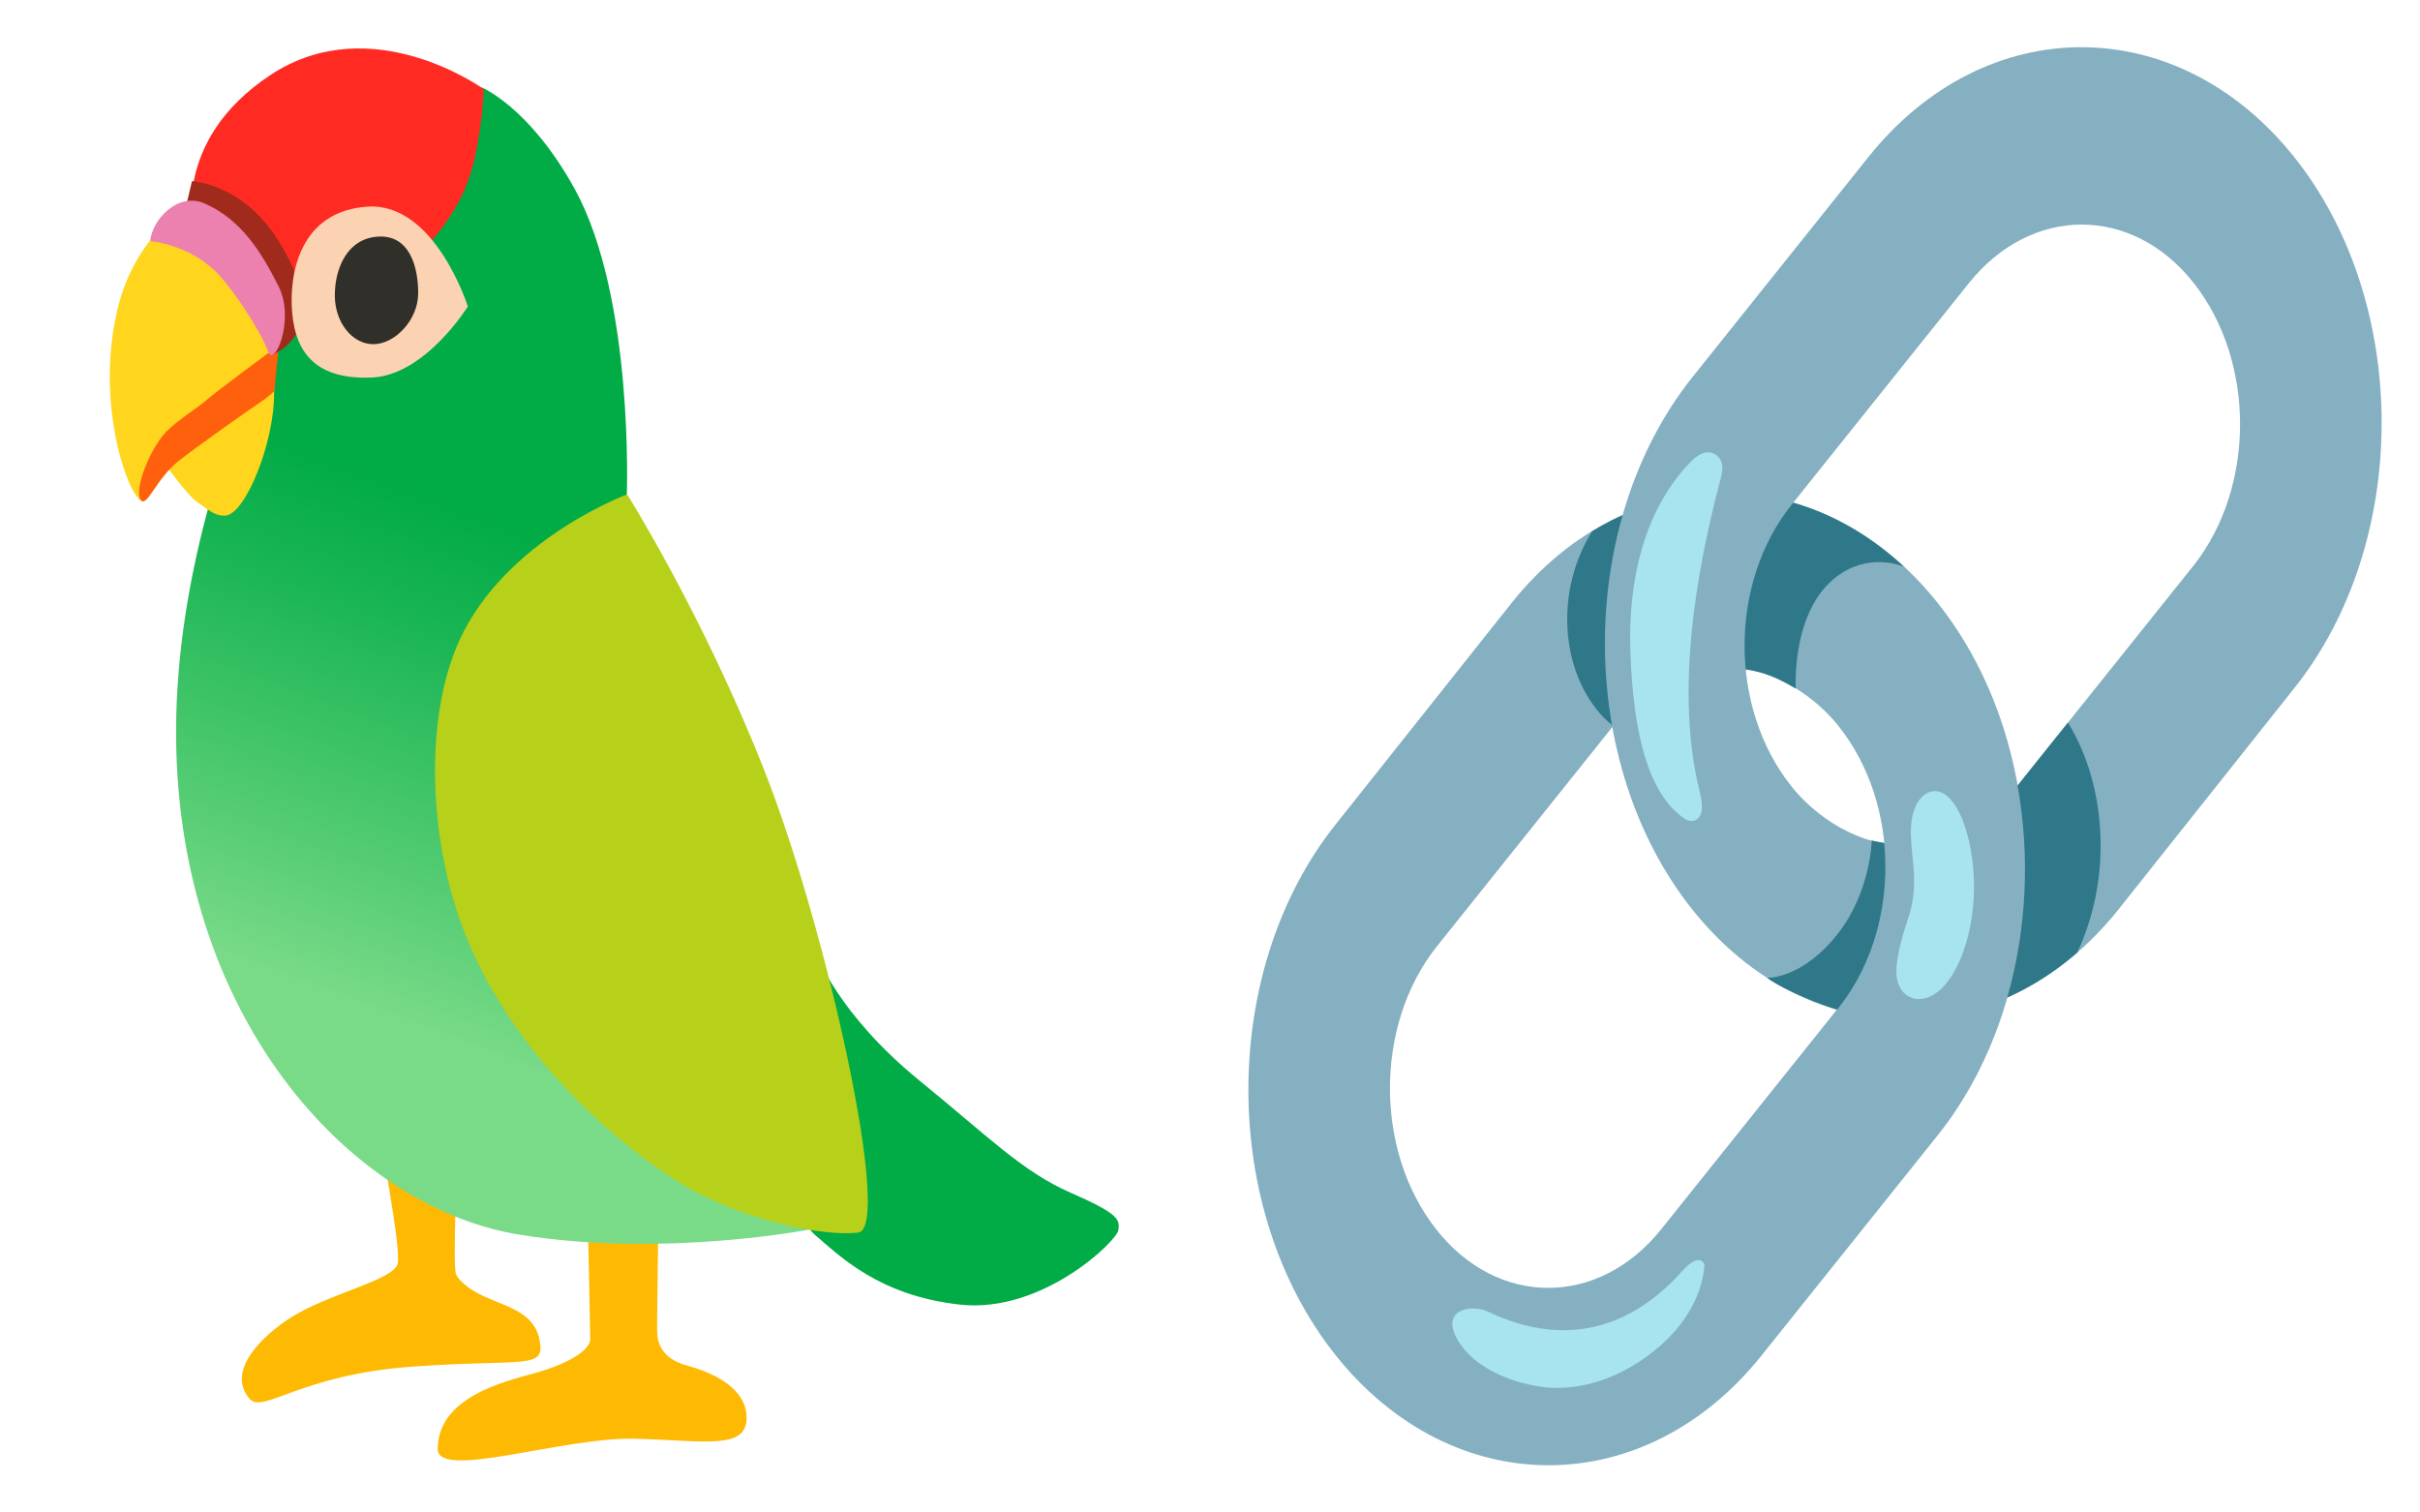
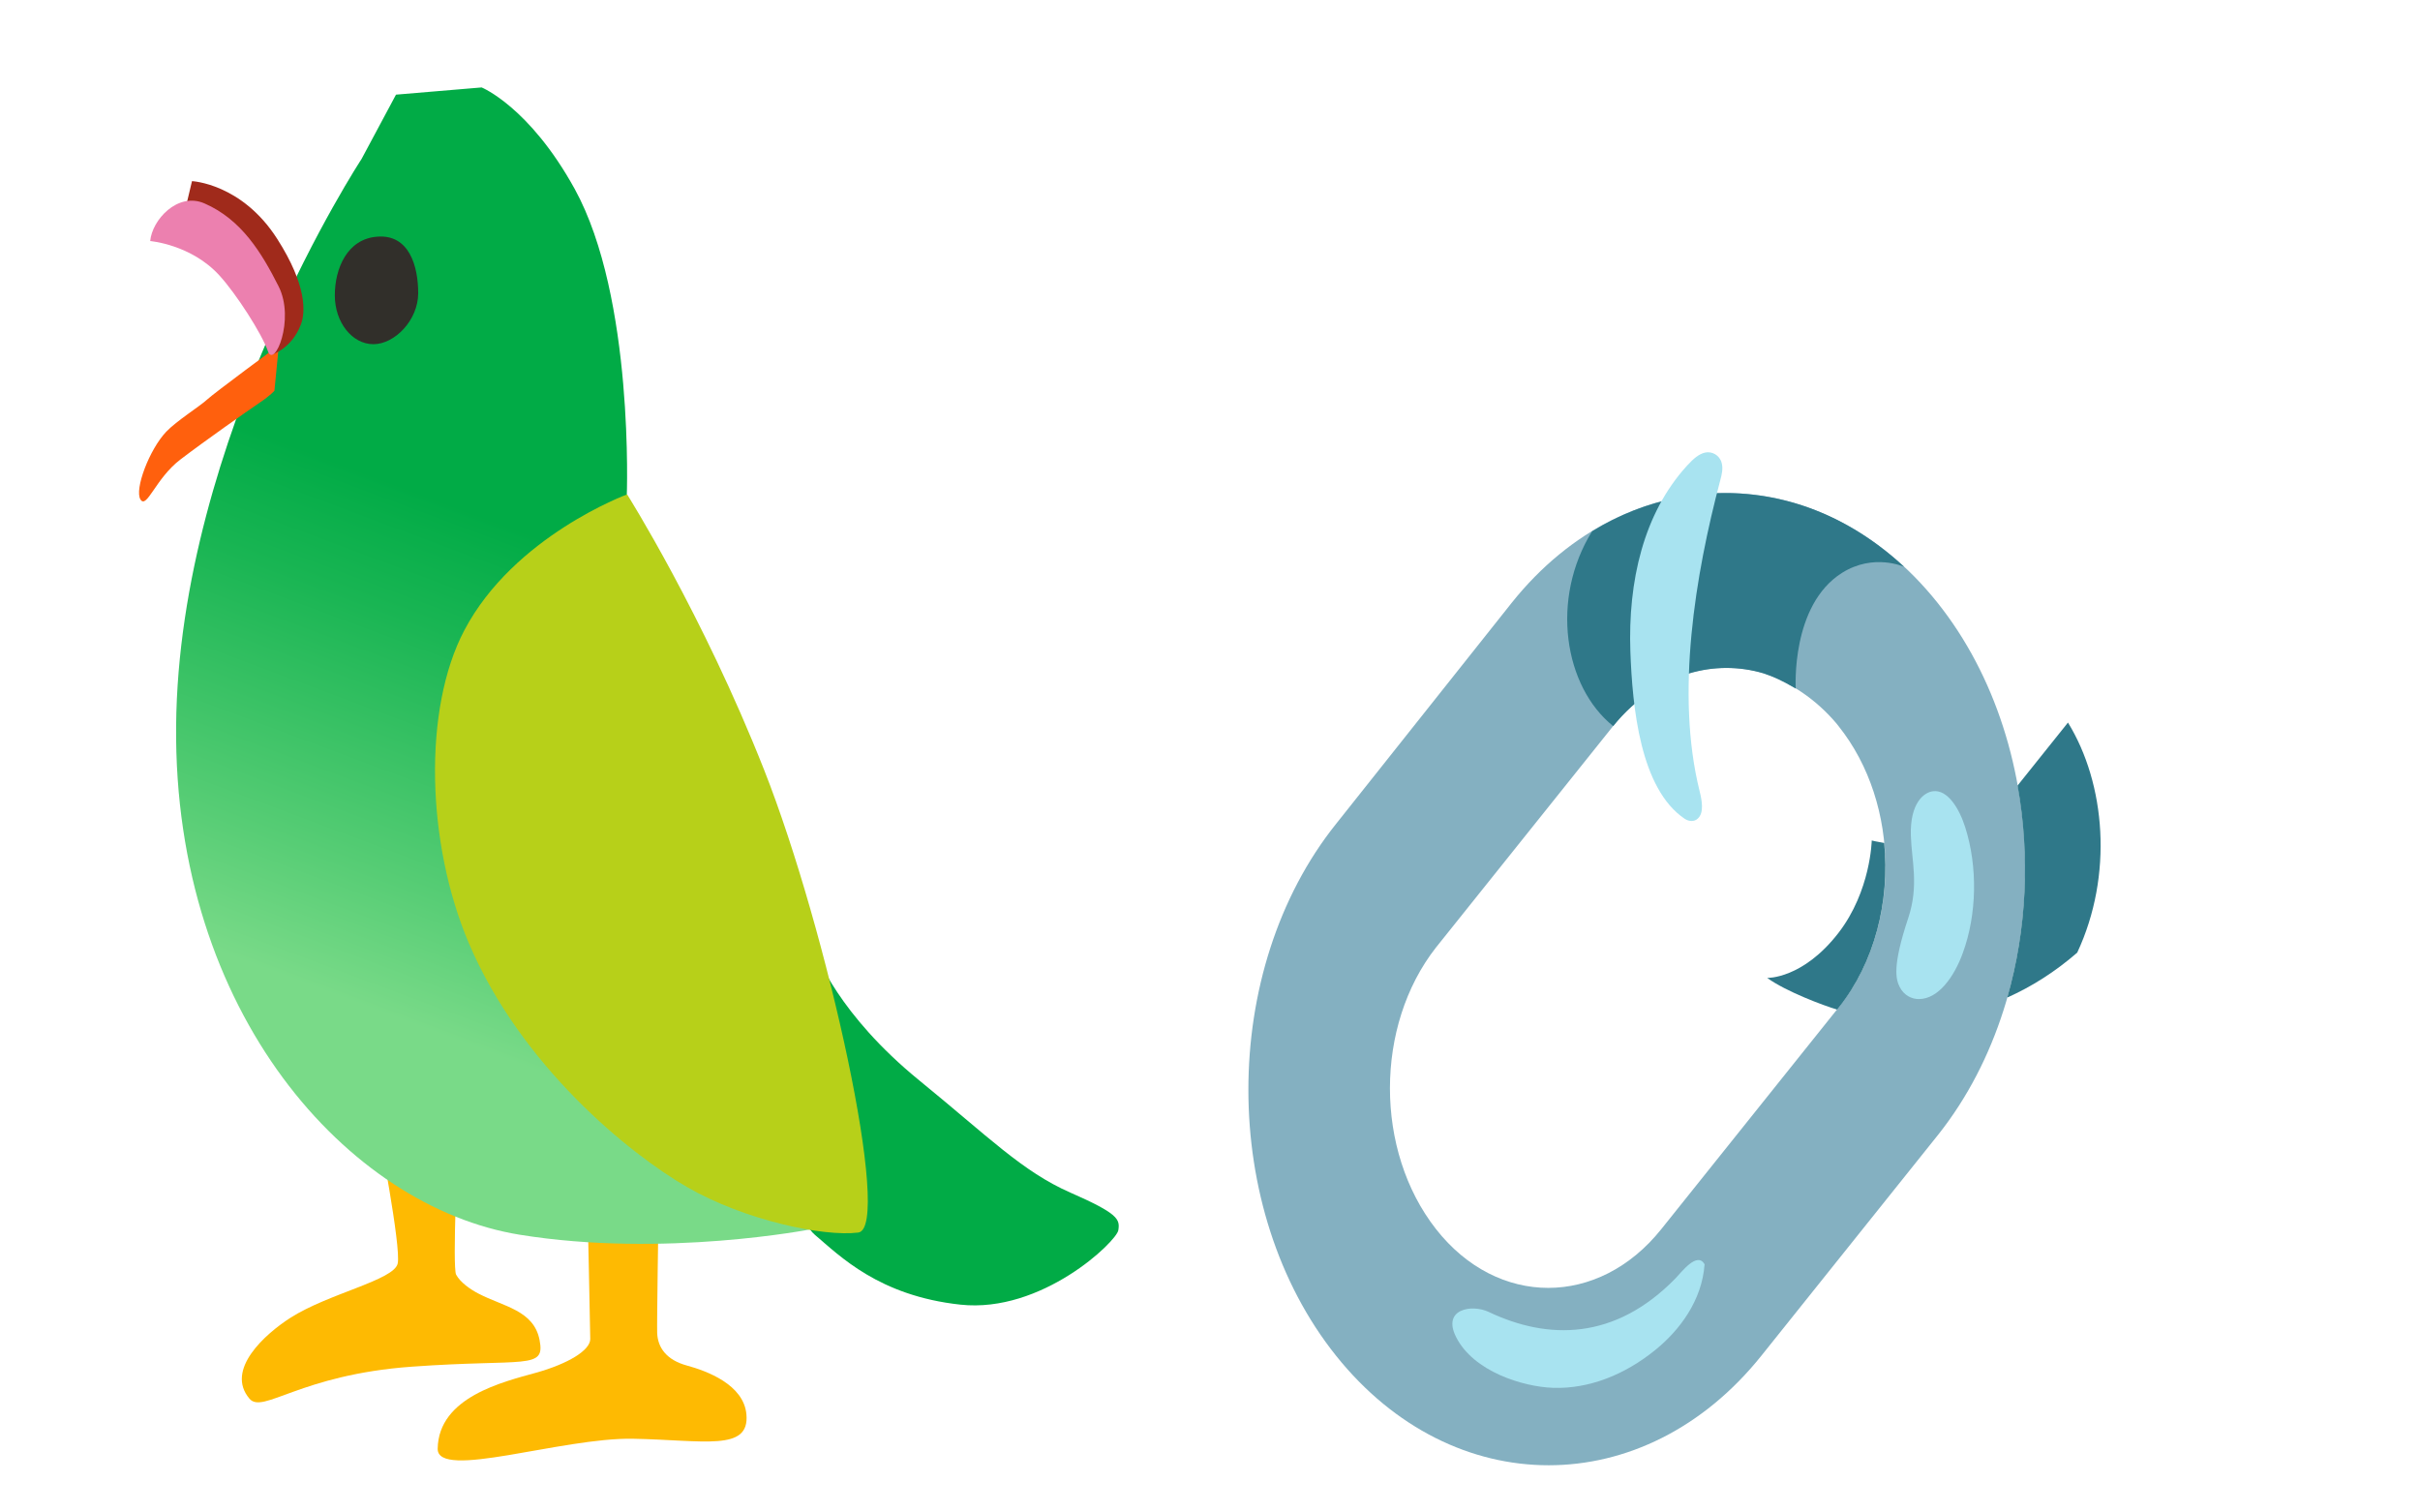
<svg xmlns="http://www.w3.org/2000/svg" width="320" height="200" viewBox="0 0 320 200" fill="none">
  <path d="M50.013 149.188C50.013 149.188 53.063 164.875 52.588 167.077C52.113 169.281 43.438 171.031 38.388 174.265C35.075 176.39 29.738 181.125 32.988 184.952C34.75 187.031 39.675 181.781 54.463 180.719C69.475 179.64 72.125 181.171 71.35 177.203C70.588 173.25 66.6 172.796 63.25 171.046C62.138 170.469 60.85 169.546 60.313 168.546C59.8 167.594 60.55 151.39 60.55 151.39L50.013 149.188Z" fill="#FEBA02" />
  <path d="M77.7 160.188C77.7 160.188 78.05 176.048 78.05 177.062C78.05 178.547 75.15 180.329 70.838 181.531C66.525 182.735 57.988 184.735 57.875 191.562C57.8 195.766 74.275 190.079 83.688 190.25C93.1 190.423 99.138 191.969 98.7 187.031C98.35 183.079 93.45 181.281 90.813 180.563C88.175 179.844 86.975 178.235 86.9 176.266C86.85 174.985 87.075 160.531 87.075 160.531L77.7 160.188Z" fill="#FEBA02" />
  <path d="M52.363 12.516L63.688 11.562C63.688 11.562 69.988 14.109 75.976 24.953C83.926 39.375 82.876 65.75 82.876 65.75L104.7 138.484L107.338 162.531C107.338 162.531 87.813 166.374 68.688 163.266C46.163 159.593 22.938 134.078 23.288 95.953C23.638 57.828 47.813 21.016 47.813 21.016L52.363 12.516Z" fill="url(#paint0_linear_163_376)" />
-   <path d="M26.438 26.453C26.438 26.453 17.75 29.828 15.287 42C12.825 54.172 16.938 65.5 18.75 66.266C19.45 66.562 21.625 61.062 21.625 61.062C21.625 61.062 24.675 65.469 26.2 66.484C27.725 67.516 28.488 68.281 29.837 68.172C32.475 67.953 36.35 58.344 36.237 51.891L37.587 20.281L26.438 26.453Z" fill="#FFD51D" />
-   <path d="M37.312 43.892C37.312 43.892 47.9 41.689 52.125 37.142C56.35 32.595 61.275 28.486 62.912 20.283C63.912 15.283 63.962 11.783 63.962 11.783C63.962 11.783 49.2 1.079 35.825 9.876C22.45 18.673 25.612 30.626 25.612 30.626L37.312 43.892Z" fill="#FF2B23" />
  <path d="M36.874 45.656C36.874 45.656 28.312 51.969 27.375 52.844C26.437 53.719 23.375 55.625 21.974 57.094C19.75 59.438 17.75 64.719 18.575 66.047C19.399 67.359 20.575 63.266 23.849 60.766C27.125 58.266 32.762 54.312 34.287 53.281C35.812 52.25 36.287 51.672 36.287 51.672L36.874 45.656Z" fill="#FF600D" />
  <path d="M39.788 42.906C40.375 41.359 40.638 37.812 36.65 31.578C31.962 24.25 25.387 23.953 25.387 23.953L24.688 26.891L31.962 35.984L36 46.875C36 46.875 38.575 46.094 39.788 42.906Z" fill="#A02A1B" />
  <path d="M19.862 31.876C19.862 31.876 25.262 32.313 29.012 36.422C31.237 38.86 34.6 44.079 35.425 46.438C36.25 48.797 39.062 42.266 36.837 37.86C34.612 33.454 31.95 29.032 27.025 26.891C23.475 25.36 20.1 29.094 19.862 31.876Z" fill="#EC80AF" />
-   <path d="M61.863 40.529C61.863 40.529 57.526 26.748 48.6 27.326C39.6 27.92 38.213 36.279 38.626 41.264C39.1 47.029 42.151 50.217 49.188 49.92C56.238 49.608 61.863 40.529 61.863 40.529Z" fill="#FBD3B3" />
  <path d="M55.299 38.764C55.299 42.327 52.199 45.514 49.374 45.514C46.562 45.514 44.274 42.623 44.274 39.061C44.274 35.498 45.912 31.576 49.899 31.295C54.112 30.967 55.299 35.202 55.299 38.764Z" fill="#312F2A" />
  <path d="M107.975 126.172C107.975 126.172 110.787 134.093 121.587 142.889C130.75 150.358 135.2 154.922 141.538 157.703C147.875 160.484 148.113 161.218 147.875 162.687C147.638 164.156 137.787 173.687 126.987 172.516C116.2 171.343 111.037 166.062 107.75 163.281C104.462 160.499 98.25 140.843 98.25 140.843L107.975 126.172Z" fill="#01AB46" />
  <path d="M82.925 65.375C82.925 65.375 67.963 70.875 61.4 83.344C55.9 93.781 56.388 111.531 61.987 124.703C68.912 140.984 83.225 152.562 90.85 156.969C98.475 161.375 108.912 163.562 113.487 162.984C118.062 162.406 109.387 122.953 101.05 101.828C92.925 81.219 82.925 65.375 82.925 65.375Z" fill="#B7D019" />
  <path d="M189.888 162.531C181.763 152.171 181.763 135.64 189.888 125.281L213.313 96C215.863 92.812 219.213 90.422 222.713 89.234C226.213 88.047 229.888 88.047 233.226 89.031C236.726 90.219 240.076 92.422 242.788 95.609C242.951 95.812 242.951 95.812 243.101 96C251.388 106.359 251.388 122.891 243.101 133.25L219.676 162.531C211.401 172.89 198.013 172.89 189.888 162.531ZM256.176 79.672C240.726 60.359 215.388 60.359 199.926 79.672L176.663 108.953C161.213 128.265 161.213 159.938 176.663 179.265C192.113 198.594 217.451 198.578 232.913 179.265L256.338 149.984C271.626 130.656 271.626 99 256.176 79.672Z" fill="#84B0C1" />
  <path d="M243.575 75.75C247.775 73.11 251.788 74.954 251.788 74.954C243.113 66.938 233.65 64.657 225.5 65.297C225.45 65.375 225.413 65.454 225.363 65.547C221.788 72.407 220.988 81.469 223.213 89.094C226.563 88.063 230.038 88.094 233.213 89.047C234.513 89.485 235.5 89.907 237.45 91.047C237.463 91.032 236.775 80.032 243.575 75.75Z" fill="#2F7889" />
  <path d="M218.452 91.344C218.614 89.828 218.689 88.297 218.764 86.766C219.114 80.172 220.014 73.609 221.439 67.25C221.539 66.797 221.639 66.312 221.739 65.828C217.877 66.594 214.089 68.062 210.527 70.25C204.977 79.203 206.802 90.797 213.314 96.016C214.802 94.156 216.552 92.578 218.452 91.344Z" fill="#2F7889" />
-   <path d="M290.113 37.467C298.238 47.826 298.238 64.357 290.113 74.717L266.688 103.998C264.138 107.186 260.788 109.576 257.288 110.764C253.788 111.951 250.113 111.951 246.776 110.967C243.276 109.779 239.926 107.576 237.213 104.389C237.051 104.186 237.051 104.186 236.901 103.998C228.613 93.639 228.613 77.107 236.901 66.748L260.326 37.467C268.601 27.107 281.988 27.107 290.113 37.467ZM223.826 120.326C239.276 139.638 264.613 139.638 280.076 120.326L303.338 91.045C318.788 71.732 318.788 40.06 303.338 20.732C287.888 1.404 262.551 1.42 247.088 20.732L223.676 50.014C208.376 69.342 208.376 100.998 223.826 120.326Z" fill="#84B0C1" />
  <path d="M223.062 61.594C223.112 61.547 223.162 61.485 223.212 61.438C223.874 60.719 224.612 60.032 225.474 59.844C226.337 59.657 227.349 60.141 227.649 61.172C227.874 61.938 227.674 62.782 227.462 63.547C224.174 75.969 221.537 91.735 224.737 104.594C225.049 105.844 225.349 107.454 224.512 108.235C224.024 108.704 223.299 108.626 222.762 108.266C216.887 104.297 215.862 93.547 215.587 86.172C215.262 76.86 217.324 67.891 223.062 61.594Z" fill="#A8E3F0" />
  <path d="M249.152 111.469C248.352 111.344 247.502 111.141 247.502 111.141C247.502 111.141 247.377 117.812 243.114 123.344C238.389 129.469 233.677 129.313 233.677 129.313C236.164 131.109 241.127 132.969 242.927 133.5L243.114 133.265C247.902 127.265 249.902 119.203 249.152 111.469Z" fill="#2F7889" />
  <path d="M273.45 95.547L266.787 103.875C268.45 113.156 268 122.906 265.425 131.906C268.662 130.468 271.775 128.485 274.675 125.968C279.462 115.719 278.412 103.609 273.45 95.547Z" fill="#2F7889" />
  <path d="M259.863 109.39C259.076 106.906 257.538 104.39 255.613 104.625C254.413 104.765 252.551 106.171 252.676 110.468C252.763 113.796 253.776 117.046 252.326 121.406C250.201 127.781 250.688 129.5 251.201 130.515C251.763 131.625 252.801 132.125 253.763 132.109C256.301 132.094 258.401 129.187 259.551 126C261.413 120.906 261.526 114.609 259.863 109.39Z" fill="#A8E3F0" />
  <path d="M221.563 169.03C222.363 168.203 224.438 165.437 225.4 167.187C225.05 171.999 222.088 175.922 218.838 178.547C214.838 181.78 210.1 183.687 205.338 183.515C201.388 183.374 194.838 181.374 192.538 176.797C190.663 173.078 194.625 172.437 196.825 173.468C204.663 177.203 213.525 177.28 221.563 169.03Z" fill="#A8E3F0" />
  <defs>
    <linearGradient id="paint0_linear_163_376" x1="58.568" y1="151.652" x2="94.04" y2="56.966" gradientUnits="userSpaceOnUse">
      <stop offset="0.136" stop-color="#79DA88" />
      <stop offset="0.304" stop-color="#57CD75" />
      <stop offset="0.634" stop-color="#19B553" />
      <stop offset="0.791" stop-color="#01AB46" />
    </linearGradient>
  </defs>
</svg>